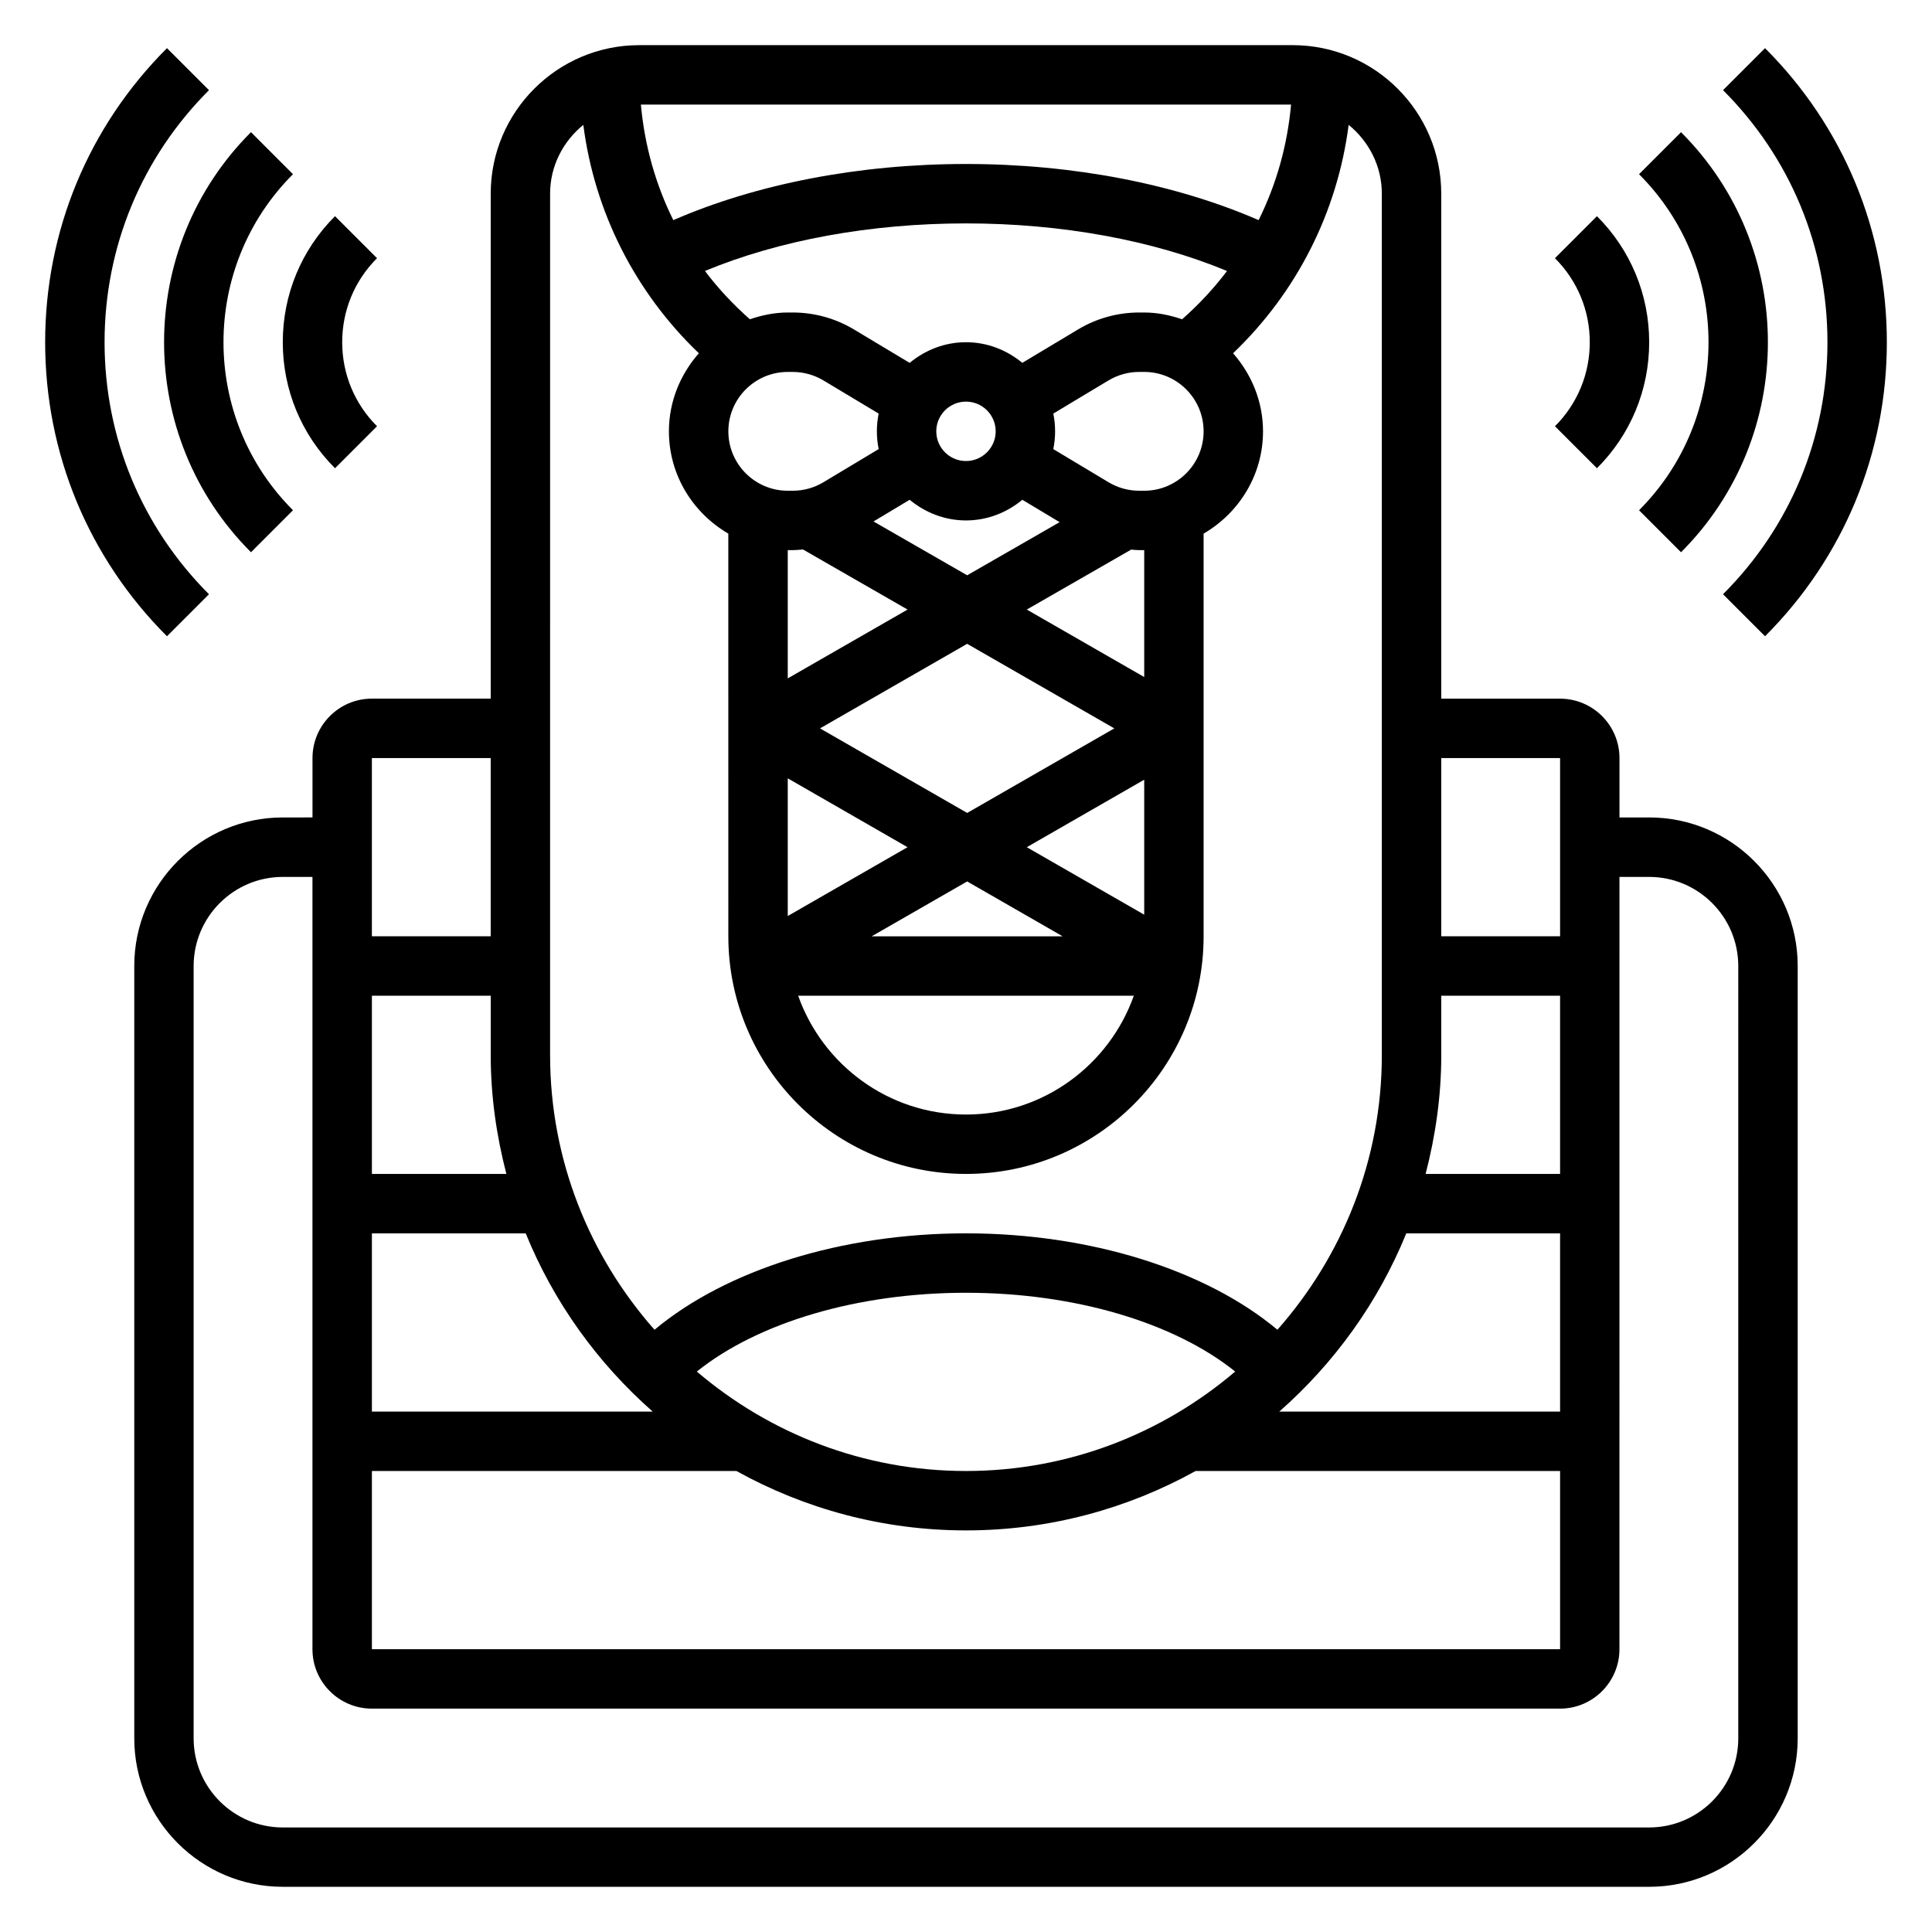
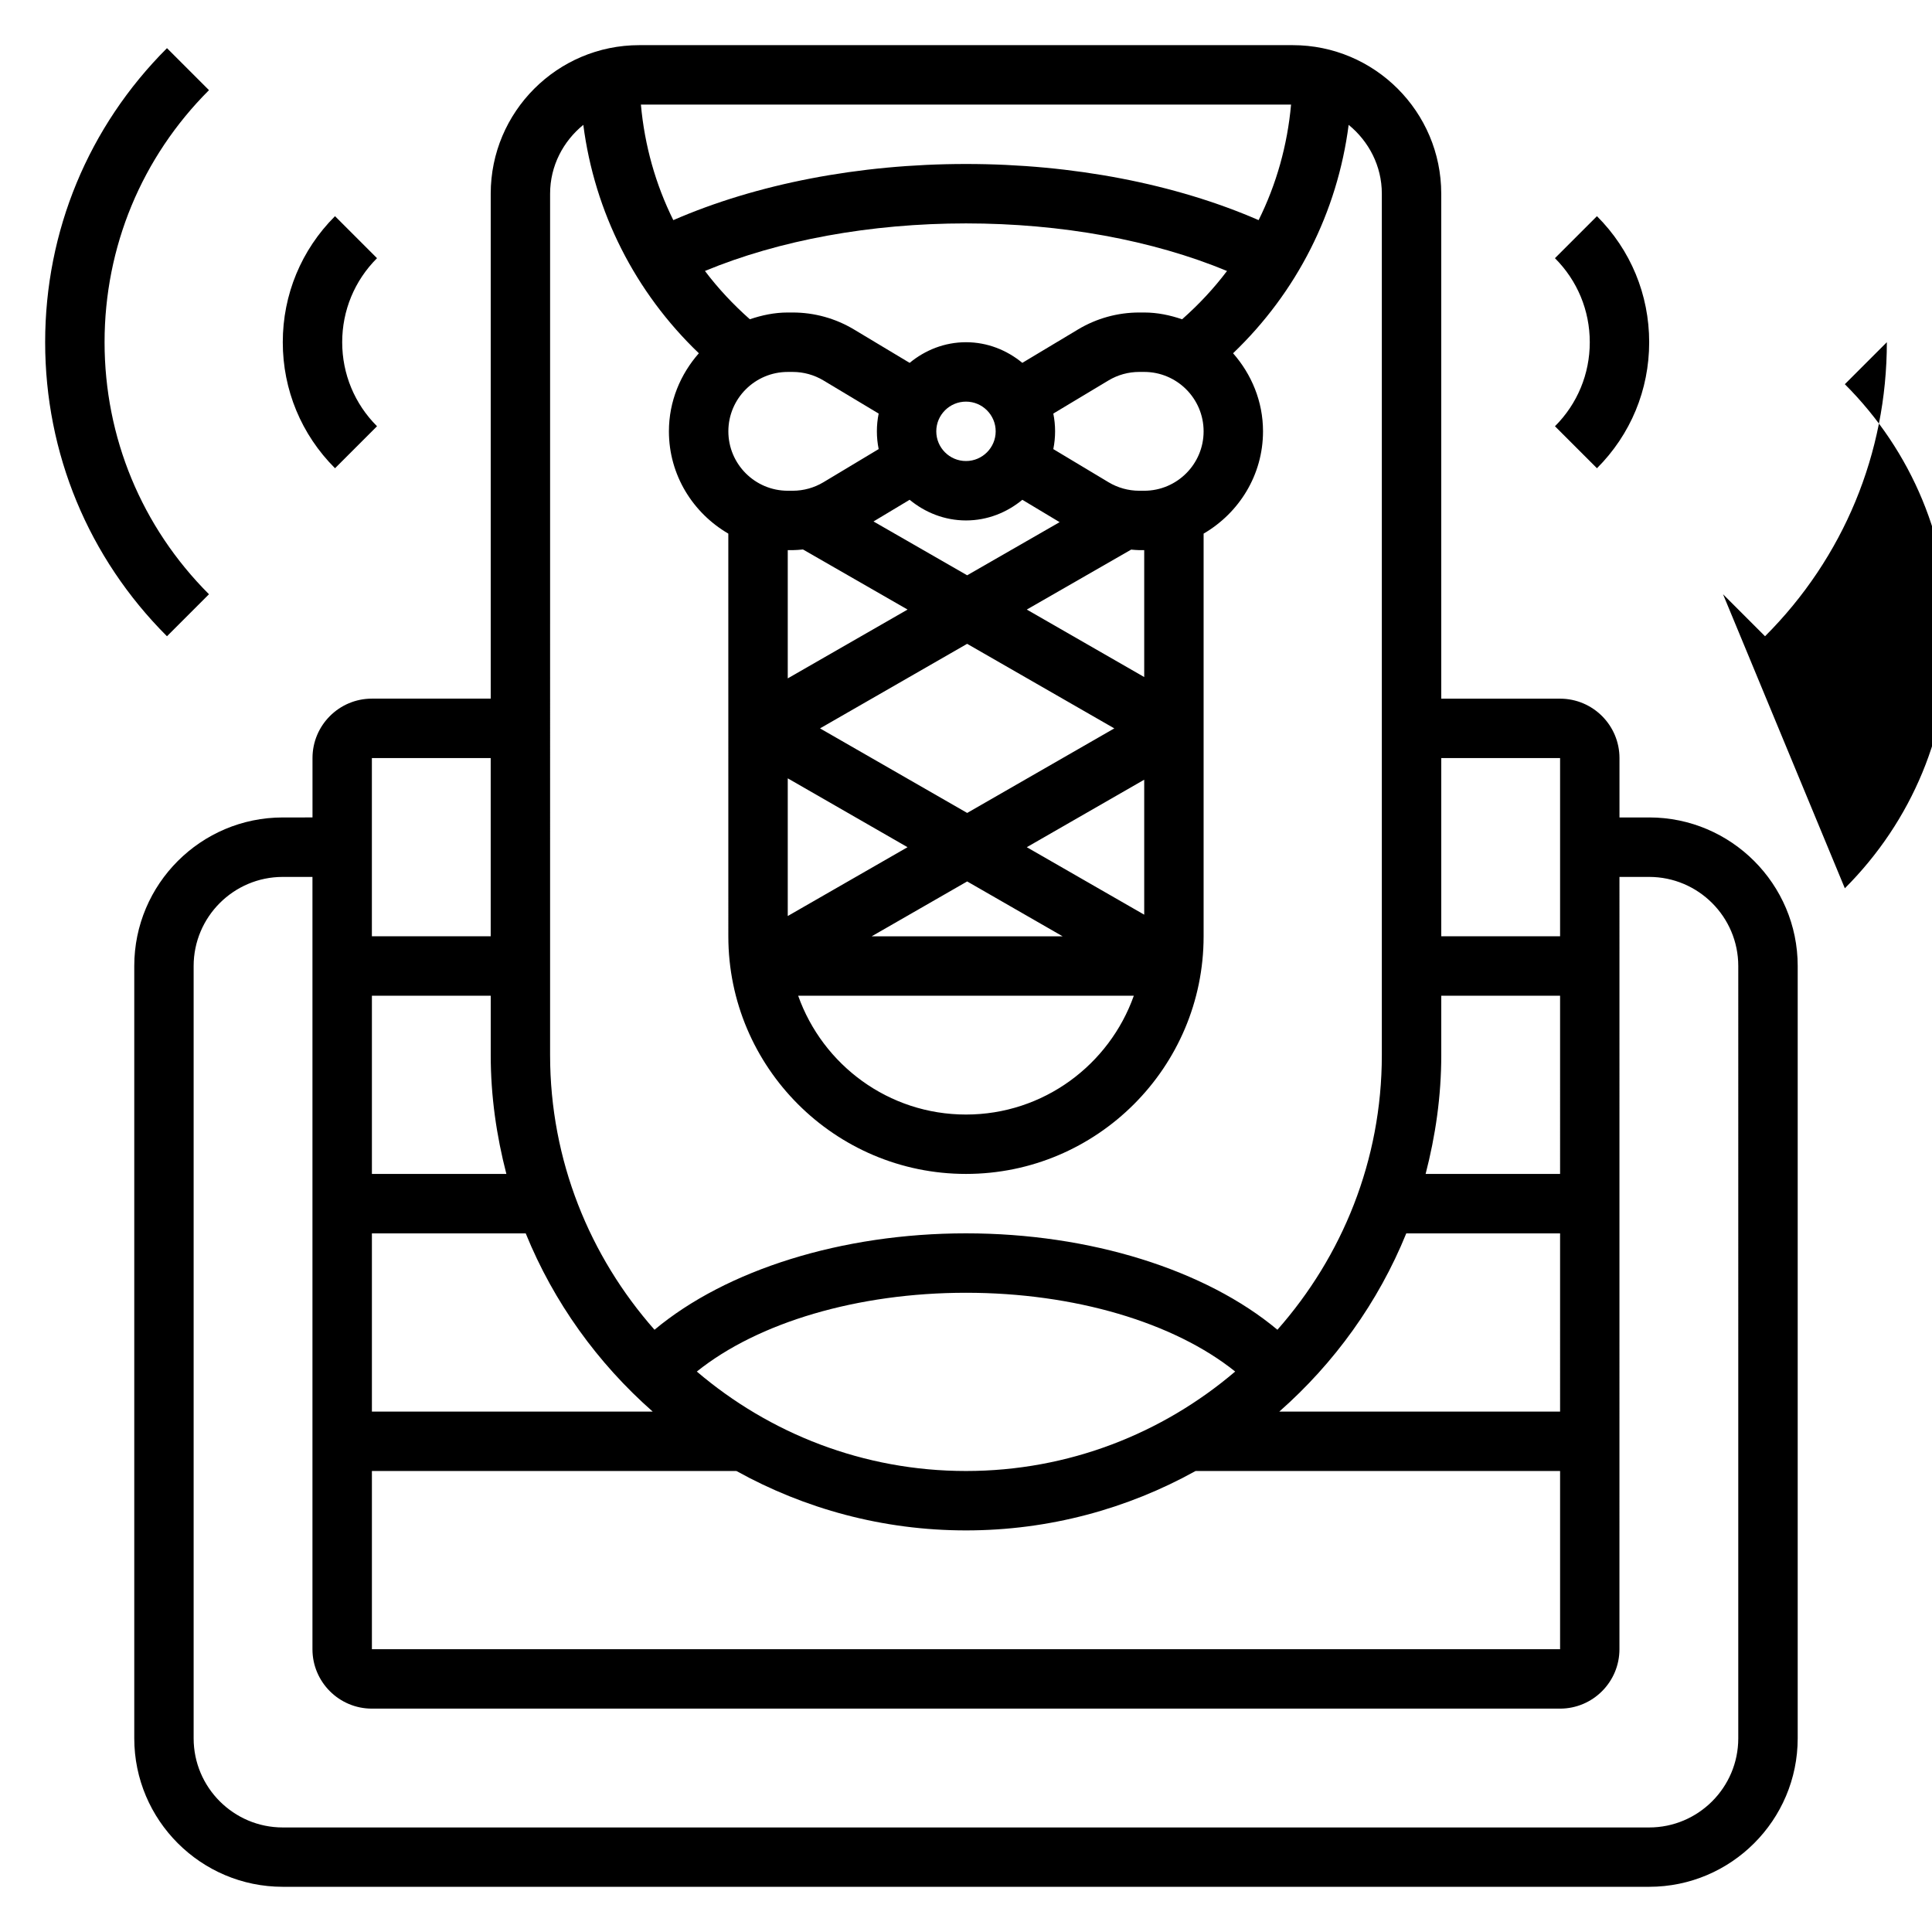
<svg xmlns="http://www.w3.org/2000/svg" fill="#000000" width="800px" height="800px" version="1.1" viewBox="144 144 512 512">
  <g>
    <path d="m581.05 360.64h-7.871v-15.742c0-8.684-7.062-15.742-15.742-15.742h-31.488l-0.004-133.83c0-21.703-17.656-39.359-39.359-39.359h-173.18c-21.703 0-39.359 17.656-39.359 39.359v133.82h-31.488c-8.684 0-15.742 7.062-15.742 15.742v15.742l-7.875 0.004c-21.703 0-39.359 17.656-39.359 39.359v204.67c0 21.703 17.656 39.359 39.359 39.359h362.11c21.703 0 39.359-17.656 39.359-39.359v-204.67c0-21.703-17.656-39.363-39.359-39.363zm-181.05 173.19c-27.207 0-52.09-9.957-71.336-26.355 16.207-13.008 42.617-20.879 71.336-20.879s55.129 7.871 71.336 20.875c-19.25 16.398-44.133 26.359-71.336 26.359zm-83.027-15.746h-74.414v-47.23h40.762c7.43 18.285 19.059 34.383 33.652 47.23zm-38.777-62.977h-35.637v-47.23h31.488v15.742c0 10.887 1.535 21.406 4.148 31.488zm-35.637 78.723h96.598c18.051 10.004 38.777 15.742 60.844 15.742s42.793-5.738 60.844-15.742h96.594v47.23h-314.88zm314.88-15.746h-74.414c14.594-12.848 26.223-28.945 33.652-47.23h40.762zm0-62.977h-35.637c2.613-10.082 4.148-20.602 4.148-31.488v-15.742h31.488zm0-110.21v47.23h-31.488v-47.23zm-157.44-62.977c5.691 0 10.855-2.109 14.934-5.473l9.879 5.926-24.504 14.082-24.82-14.266 9.574-5.746c4.082 3.367 9.246 5.477 14.938 5.477zm-7.875-23.617c0-4.336 3.527-7.871 7.871-7.871s7.871 3.535 7.871 7.871c0 4.336-3.527 7.871-7.871 7.871-4.344 0.004-7.871-3.531-7.871-7.871zm-15.27 4.707-14.648 8.793c-2.449 1.465-5.262 2.246-8.109 2.246h-1.332c-8.684 0-15.742-7.062-15.742-15.742 0-8.684 7.062-15.742 15.742-15.742h1.332c2.852 0 5.66 0.781 8.102 2.242l14.656 8.793c-0.309 1.523-0.473 3.09-0.473 4.703s0.164 3.18 0.473 4.707zm-22.758 26.781c0.906 0 1.801-0.102 2.699-0.18l27.719 15.926-31.75 18.238v-33.984zm-1.332 96.961v-36.488l31.742 18.25zm47.547-9.164 25.293 14.539h-50.594zm-38.996-40.562 38.988-22.41 39 22.41-38.988 22.41zm83.16 70.848c-6.504 18.316-23.953 31.488-44.477 31.488s-37.977-13.168-44.477-31.488zm2.754-21.477-31.117-17.883 31.117-17.887zm0-62.977-31.117-17.883 27.656-15.887c0.707 0.047 1.414 0.141 2.129 0.141h1.332zm0-49.371h-1.332c-2.852 0-5.66-0.781-8.102-2.242l-14.656-8.793c0.309-1.531 0.473-3.098 0.473-4.711s-0.164-3.18-0.473-4.707l14.648-8.793c2.453-1.465 5.262-2.242 8.109-2.242h1.332c8.684 0 15.742 7.062 15.742 15.742 0.004 8.684-7.059 15.746-15.742 15.746zm10.043-45.438c-3.172-1.078-6.508-1.797-10.043-1.797h-1.332c-5.707 0-11.305 1.551-16.207 4.488l-14.762 8.855c-4.074-3.359-9.238-5.469-14.93-5.469s-10.855 2.109-14.934 5.473l-14.77-8.863c-4.902-2.934-10.492-4.484-16.199-4.484h-1.332c-3.535 0-6.871 0.715-10.043 1.793-4.426-3.914-8.414-8.18-11.902-12.801 19.695-8.168 43.887-12.605 69.18-12.605s49.484 4.441 69.172 12.609c-3.481 4.621-7.473 8.887-11.898 12.801zm20.281-26.277c-22.051-9.598-49.227-14.879-77.555-14.879-28.332 0-55.504 5.281-77.562 14.879-4.711-9.492-7.621-19.844-8.59-30.621h172.3c-0.969 10.777-3.883 21.129-8.598 30.621zm-187.77-7.008c0-7.383 3.481-13.902 8.801-18.238 2.984 23.113 13.707 44.336 30.621 60.527-4.879 5.551-7.934 12.738-7.934 20.688 0 11.602 6.375 21.648 15.742 27.109l0.004 106.71c0 34.723 28.254 62.977 62.977 62.977s62.977-28.254 62.977-62.977v-106.71c9.367-5.465 15.742-15.508 15.742-27.109 0-7.949-3.062-15.137-7.934-20.688 16.918-16.191 27.648-37.414 30.629-60.527 5.312 4.336 8.793 10.852 8.793 18.234v228.29c0 27.906-10.508 53.348-27.672 72.785-19-15.879-49.625-25.551-82.535-25.551-32.914 0-63.535 9.676-82.539 25.551-17.16-19.434-27.672-44.879-27.672-72.785zm-15.742 149.57v47.23h-31.488v-47.23zm330.62 259.78c0 13.02-10.598 23.617-23.617 23.617h-362.11c-13.02 0-23.617-10.598-23.617-23.617v-204.67c0-13.02 10.598-23.617 23.617-23.617h7.871v204.67c0 8.684 7.062 15.742 15.742 15.742h314.88c8.684 0 15.742-7.062 15.742-15.742l0.004-204.67h7.871c13.02 0 23.617 10.598 23.617 23.617z" />
    <path d="m567.21 268.09c8.93-8.926 13.84-20.781 13.84-33.398s-4.914-24.473-13.84-33.402l-11.133 11.133c5.953 5.949 9.23 13.859 9.23 22.27 0 8.406-3.273 16.32-9.227 22.27z" />
-     <path d="m578.36 279.22 11.133 11.133c30.691-30.691 30.691-80.633 0-111.32l-11.133 11.133c24.551 24.547 24.551 64.504 0 89.059z" />
-     <path d="m600.62 301.48 11.133 11.133c20.82-20.816 32.281-48.484 32.281-77.926s-11.461-57.113-32.281-77.926l-11.133 11.133c17.848 17.836 27.672 41.555 27.672 66.793 0 25.234-9.824 48.953-27.672 66.793z" />
+     <path d="m600.62 301.48 11.133 11.133c20.82-20.816 32.281-48.484 32.281-77.926l-11.133 11.133c17.848 17.836 27.672 41.555 27.672 66.793 0 25.234-9.824 48.953-27.672 66.793z" />
    <path d="m232.78 268.09 11.133-11.133c-5.953-5.949-9.227-13.859-9.227-22.266s3.273-16.32 9.227-22.27l-11.133-11.133c-8.926 8.926-13.84 20.781-13.84 33.402 0 12.617 4.914 24.473 13.84 33.398z" />
-     <path d="m210.51 290.35 11.133-11.133c-24.555-24.555-24.555-64.504 0-89.055l-11.133-11.137c-30.703 30.691-30.703 80.633 0 111.32z" />
    <path d="m199.38 301.48c-17.844-17.84-27.668-41.559-27.668-66.793 0-25.238 9.824-48.957 27.672-66.793l-11.133-11.133c-20.824 20.812-32.285 48.484-32.285 77.926s11.461 57.113 32.281 77.926z" />
  </g>
</svg>